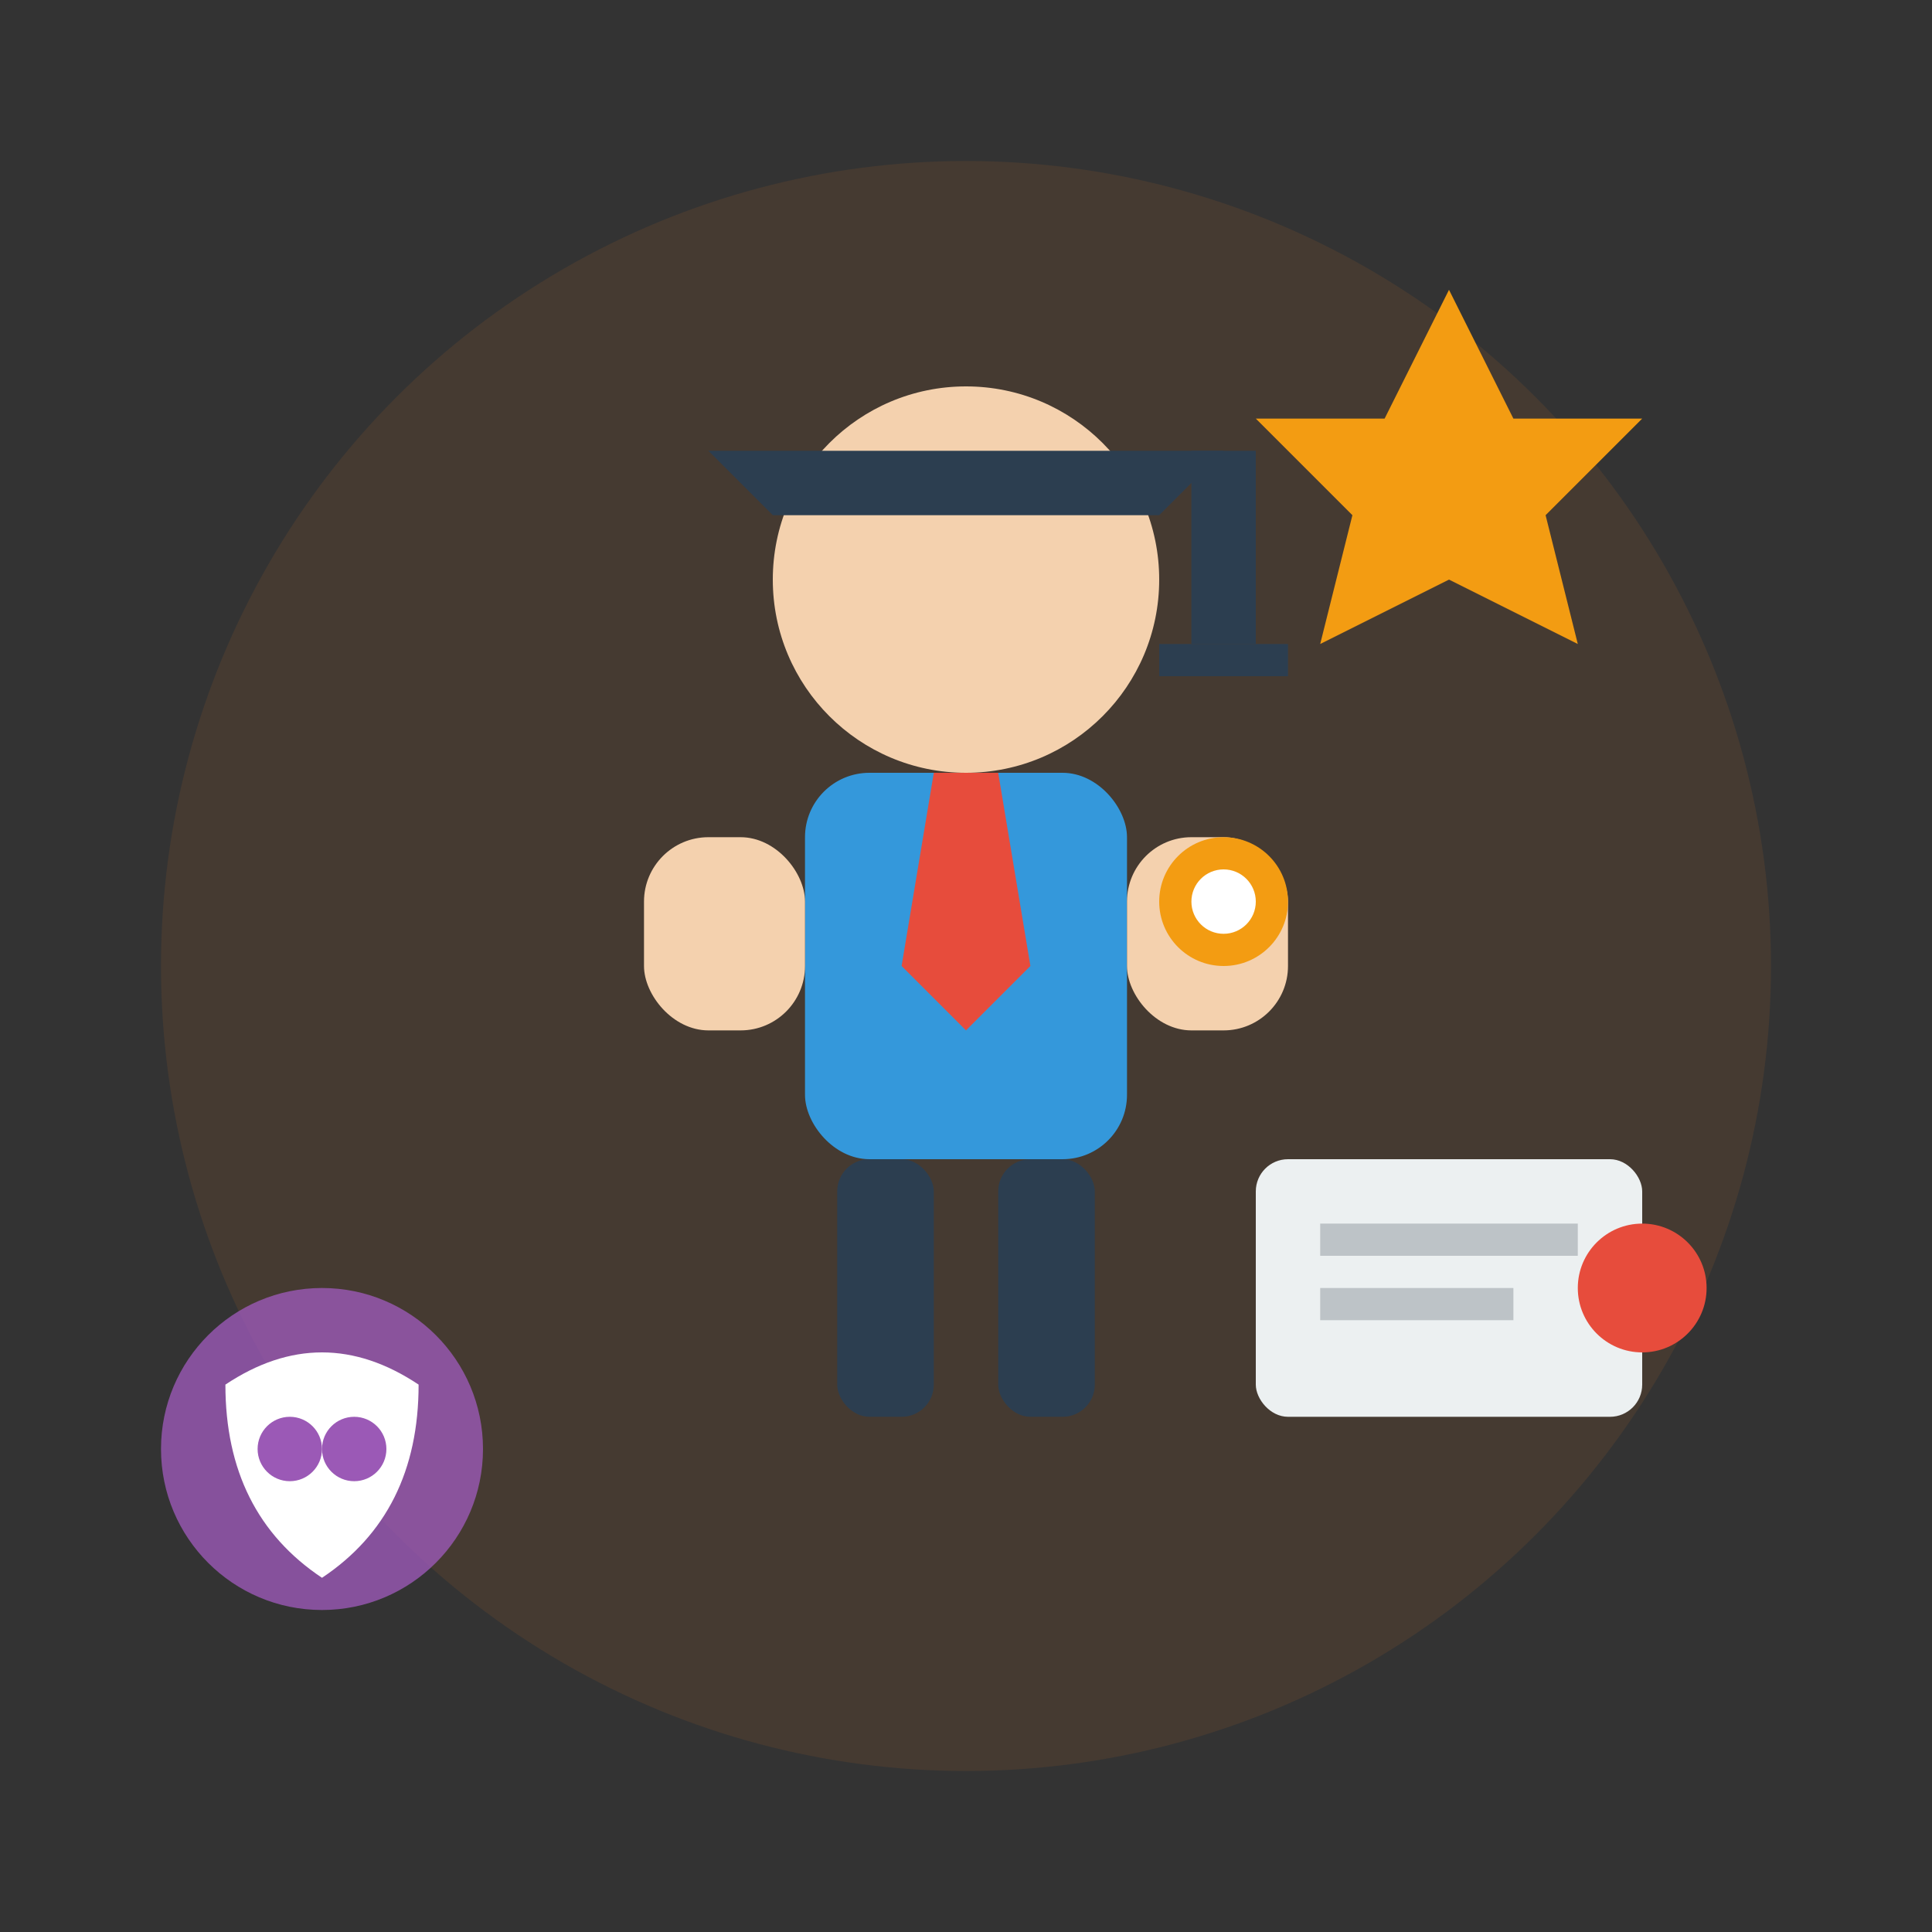
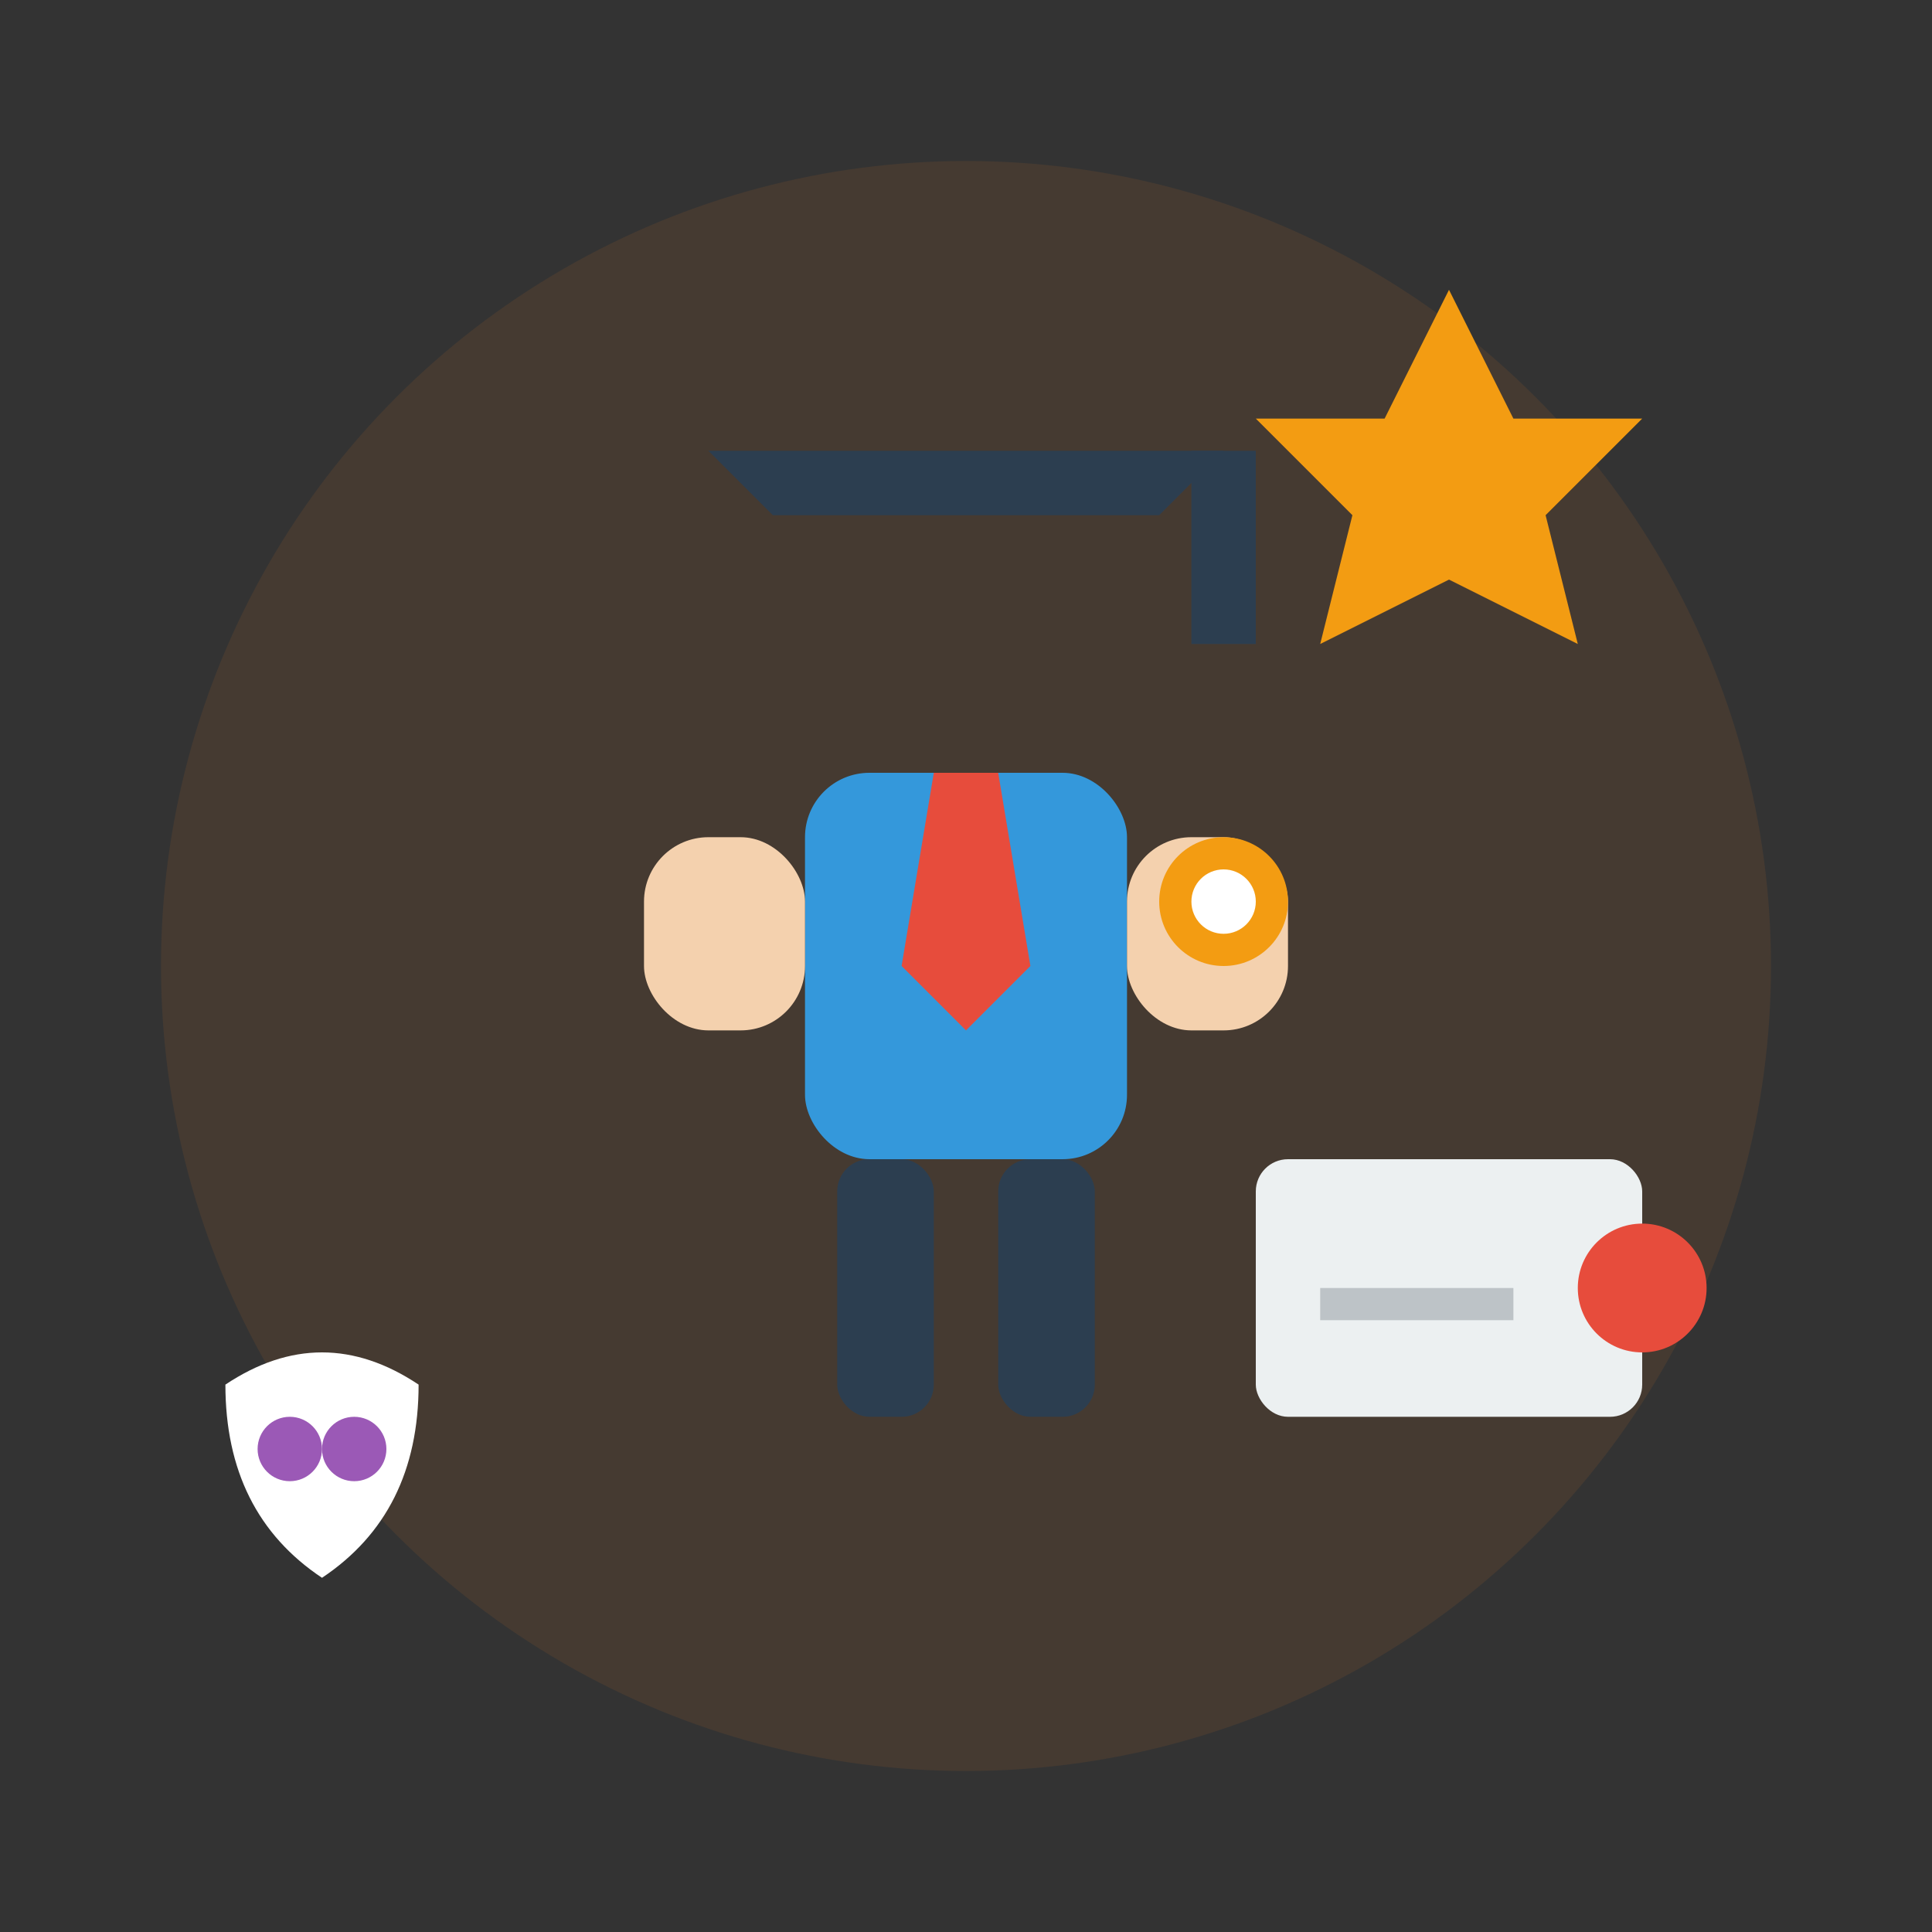
<svg xmlns="http://www.w3.org/2000/svg" width="60" height="60" viewBox="0 0 60 60" fill="none">
  <rect x="0" y="0" width="60" height="60" fill="#333333" stroke="none" />
  <circle cx="30" cy="30" r="25" fill="#e67e22" opacity="0.1" />
  <g transform="translate(20, 10)">
-     <circle cx="10" cy="8" r="6" fill="#f4d1ae" />
    <path d="M4 6 L16 6 L18 4 L2 4 Z" fill="#2c3e50" />
    <rect x="17" y="4" width="2" height="6" fill="#2c3e50" />
-     <rect x="16" y="10" width="4" height="1" fill="#2c3e50" />
    <rect x="5" y="14" width="10" height="12" rx="2" fill="#3498db" />
    <path d="M9 14 L11 14 L12 20 L10 22 L8 20 Z" fill="#e74c3c" />
    <rect x="0" y="16" width="5" height="6" rx="2" fill="#f4d1ae" />
    <rect x="15" y="16" width="5" height="6" rx="2" fill="#f4d1ae" />
    <circle cx="18" cy="18" r="2" fill="#f39c12" />
    <circle cx="18" cy="18" r="1" fill="#ffffff" />
    <rect x="6" y="26" width="3" height="8" rx="1" fill="#2c3e50" />
    <rect x="11" y="26" width="3" height="8" rx="1" fill="#2c3e50" />
  </g>
  <g transform="translate(45, 15)">
    <path d="M0 -6 L2 -2 L6 -2 L3 1 L4 5 L0 3 L-4 5 L-3 1 L-6 -2 L-2 -2 Z" fill="#f39c12" />
  </g>
  <g transform="translate(45, 40)">
    <rect x="-6" y="-4" width="12" height="8" rx="1" fill="#ecf0f1" />
-     <rect x="-4" y="-2" width="8" height="1" fill="#bdc3c7" />
    <rect x="-4" y="0" width="6" height="1" fill="#bdc3c7" />
    <circle cx="6" cy="0" r="2" fill="#e74c3c" />
  </g>
  <g transform="translate(10, 45)">
-     <circle cx="0" cy="0" r="5" fill="#9b59b6" opacity="0.8" />
    <path d="M-3 -2 Q0 -4 3 -2 Q3 2 0 4 Q-3 2 -3 -2" fill="#ffffff" />
    <circle cx="-1" cy="0" r="1" fill="#9b59b6" />
    <circle cx="1" cy="0" r="1" fill="#9b59b6" />
  </g>
</svg>